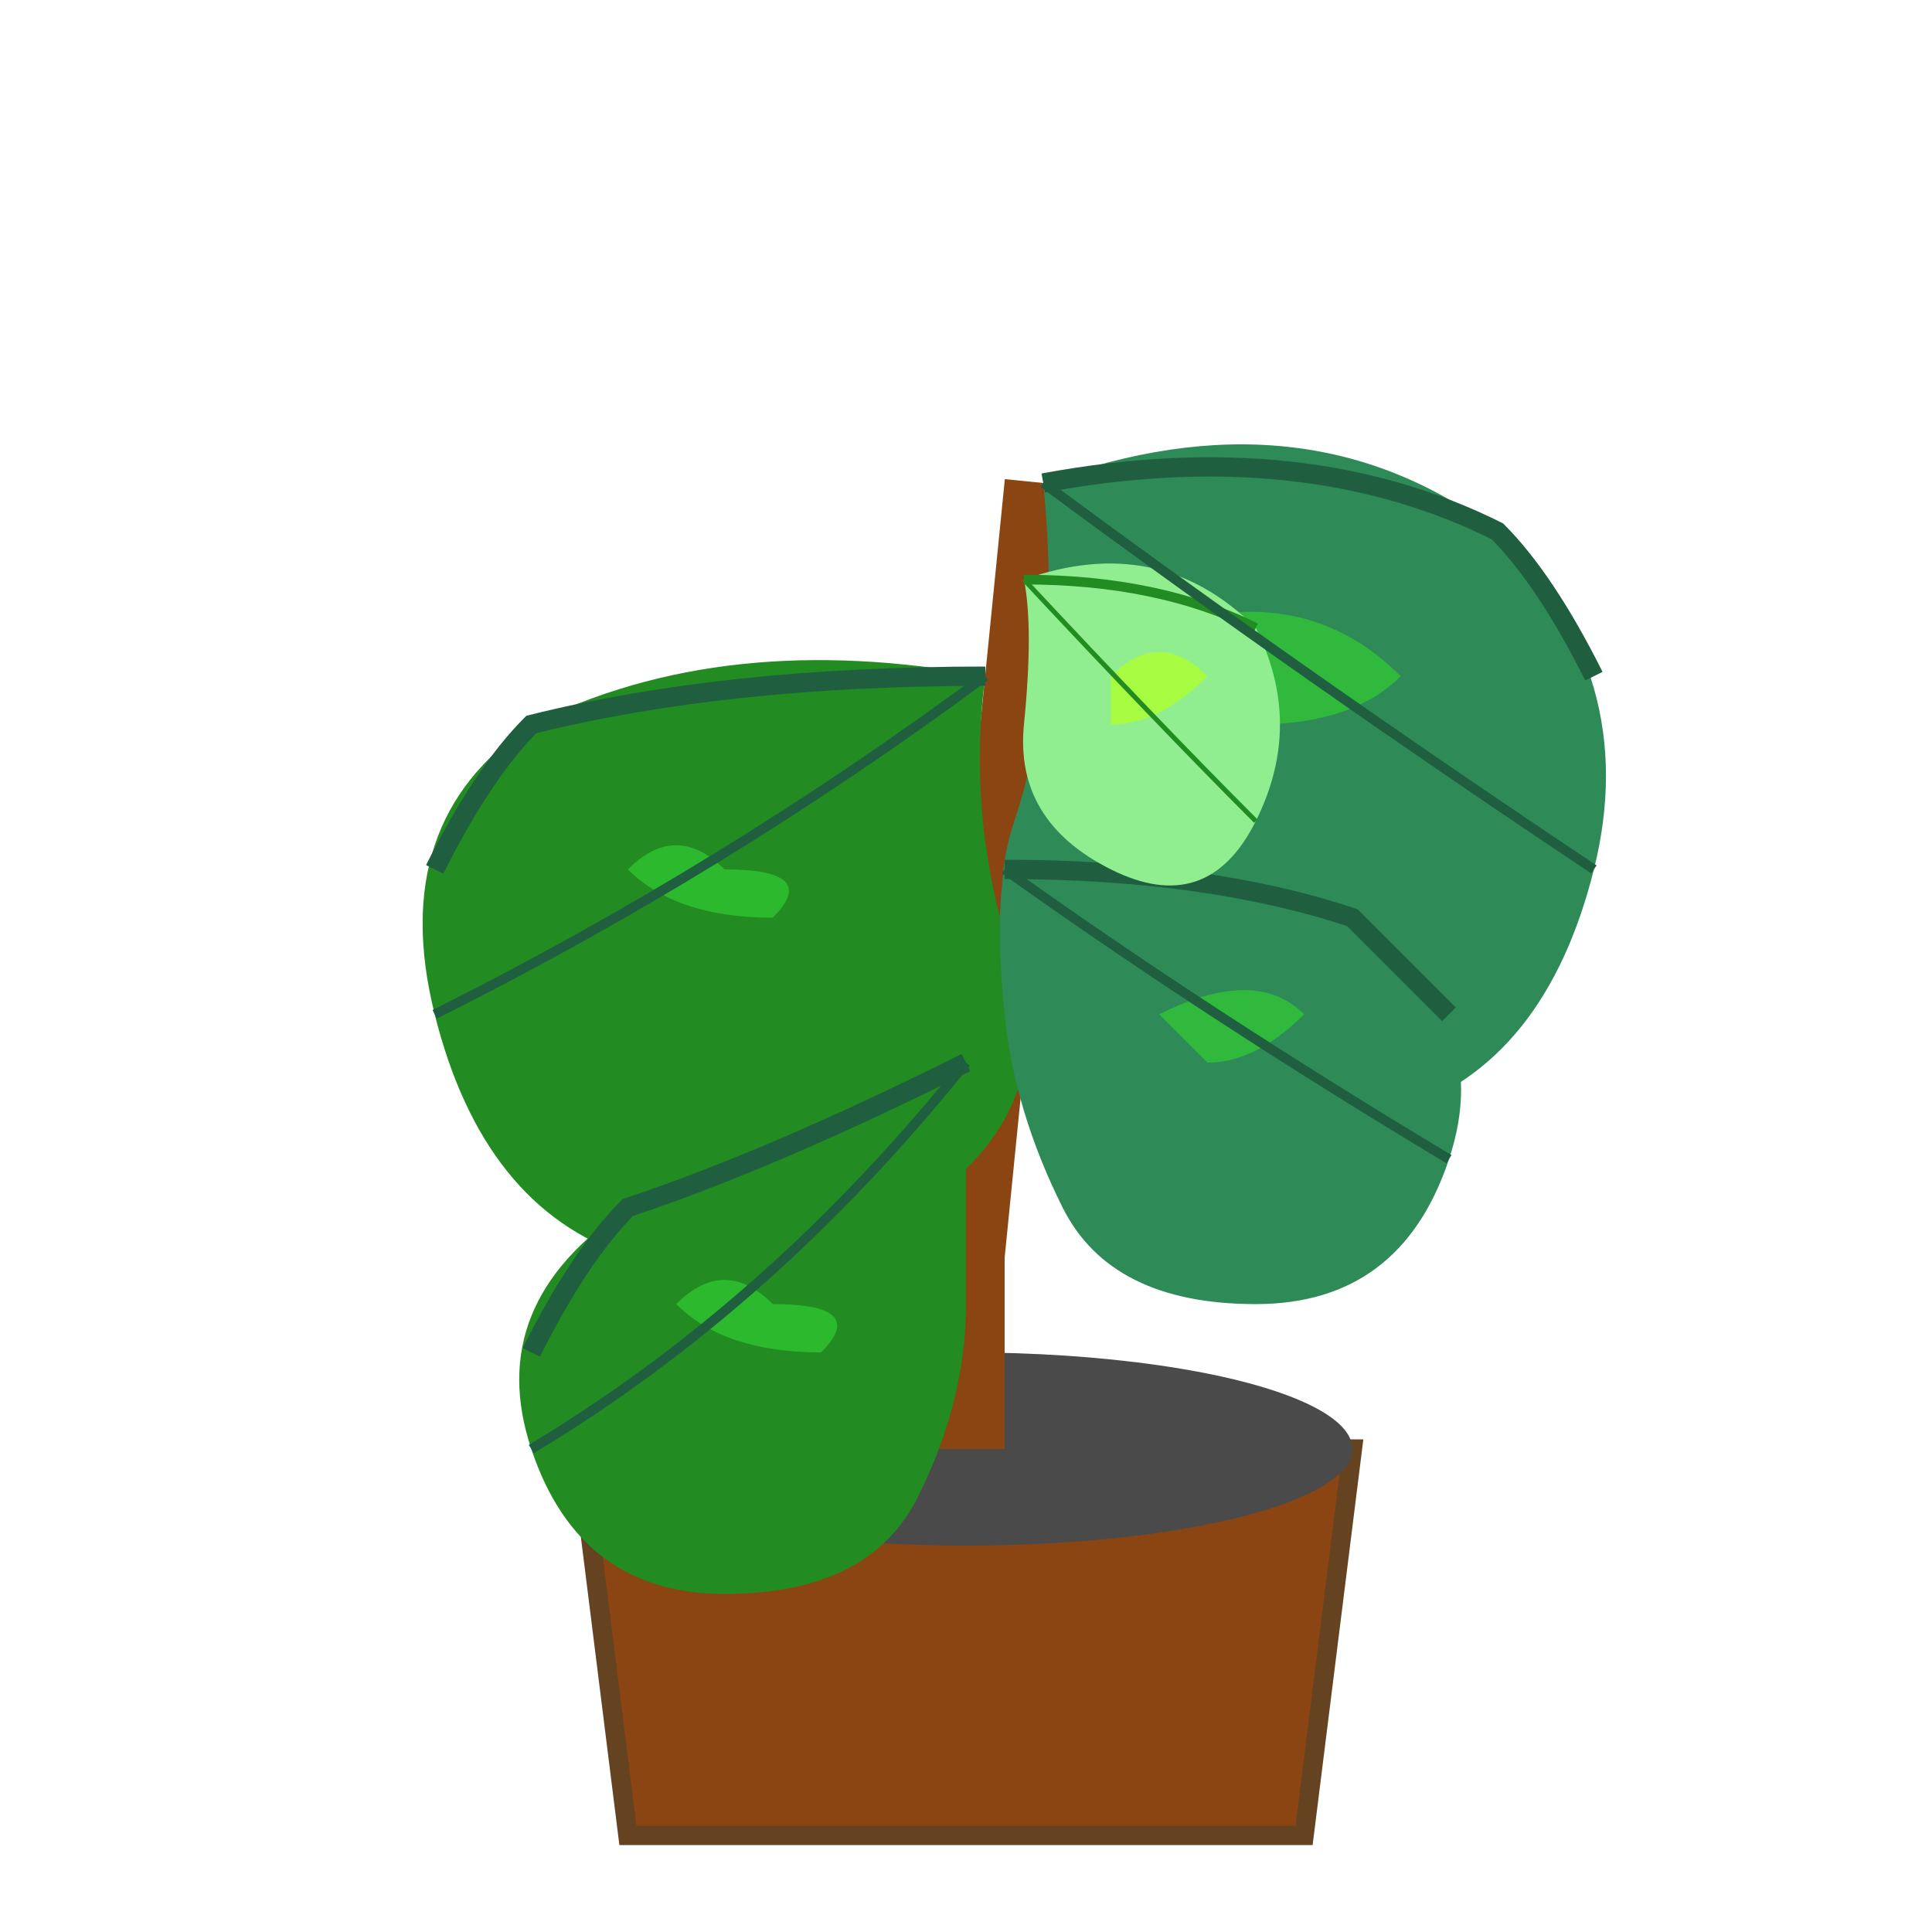
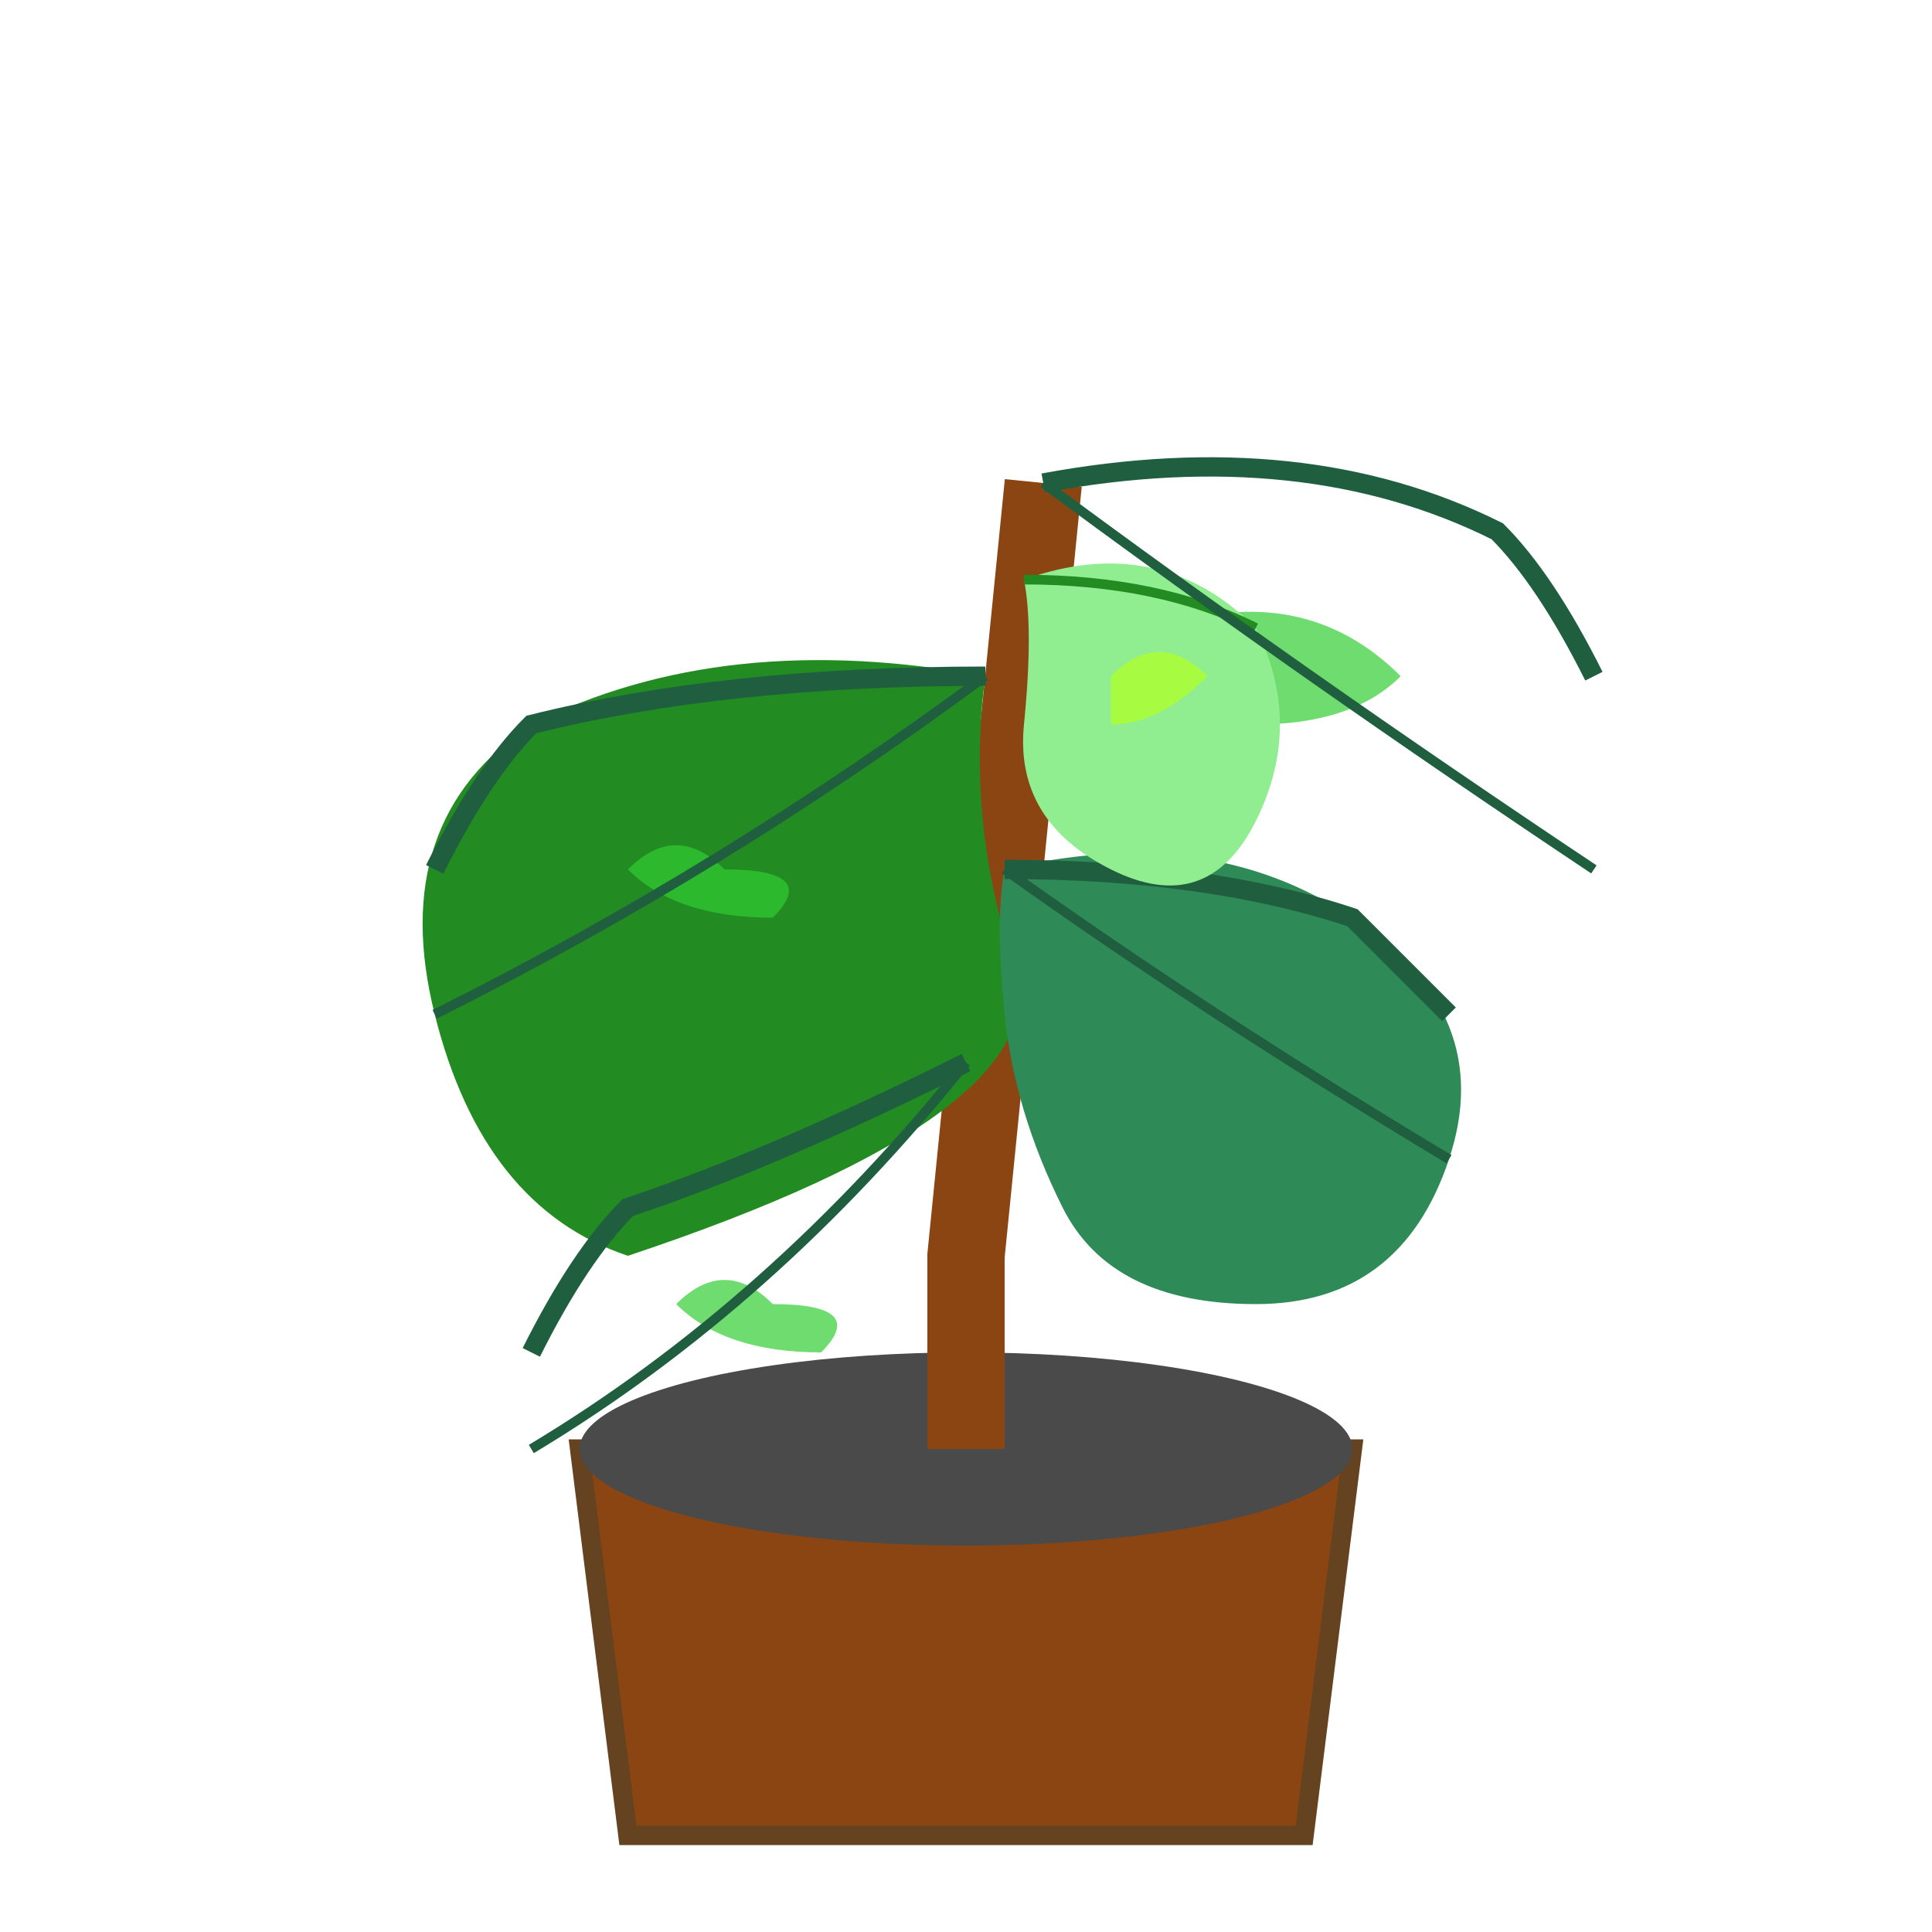
<svg xmlns="http://www.w3.org/2000/svg" width="200" height="200" viewBox="0 0 200 200" fill="none">
  <path d="M60 150 L140 150 L135 190 L65 190 Z" fill="#8B4513" stroke="#654321" stroke-width="2" />
  <ellipse cx="100" cy="150" rx="40" ry="10" fill="#4A4A4A" />
  <path d="M100 150 L100 130 L102 110 L104 90 L106 70 L108 50" stroke="#8B4513" stroke-width="8" fill="none" />
-   <path d="M108 50 Q135 40 155 55 Q170 70 165 90 Q160 110 145 115 Q130 120 115 110 Q100 100 105 85 Q110 70 108 50" fill="#2E8B57" />
  <path d="M108 50 Q135 45 155 55 Q160 60 165 70" stroke="#1F5F3F" stroke-width="2" fill="none" />
  <path d="M120 65 Q135 60 145 70 Q140 75 130 75 Q120 70 120 65" fill="#32CD32" opacity="0.7" />
-   <path d="M102 70 Q75 65 55 75 Q40 85 45 105 Q50 125 65 130 Q80 135 95 125 Q110 115 105 100 Q100 85 102 70" fill="#228B22" />
+   <path d="M102 70 Q75 65 55 75 Q40 85 45 105 Q50 125 65 130 Q110 115 105 100 Q100 85 102 70" fill="#228B22" />
  <path d="M102 70 Q75 70 55 75 Q50 80 45 90" stroke="#1F5F3F" stroke-width="2" fill="none" />
  <path d="M75 90 Q70 85 65 90 Q70 95 80 95 Q85 90 75 90" fill="#32CD32" opacity="0.7" />
  <path d="M104 90 Q125 85 140 95 Q155 105 150 120 Q145 135 130 135 Q115 135 110 125 Q105 115 104 105 Q103 95 104 90" fill="#2E8B57" />
  <path d="M104 90 Q125 90 140 95 Q145 100 150 105" stroke="#1F5F3F" stroke-width="2" fill="none" />
-   <path d="M120 105 Q130 100 135 105 Q130 110 125 110 Q120 105 120 105" fill="#32CD32" opacity="0.7" />
-   <path d="M100 110 Q80 115 65 125 Q50 135 55 150 Q60 165 75 165 Q90 165 95 155 Q100 145 100 135 Q100 125 100 110" fill="#228B22" />
  <path d="M100 110 Q80 120 65 125 Q60 130 55 140" stroke="#1F5F3F" stroke-width="2" fill="none" />
  <path d="M80 135 Q75 130 70 135 Q75 140 85 140 Q90 135 80 135" fill="#32CD32" opacity="0.7" />
  <path d="M106 60 Q120 55 130 65 Q135 75 130 85 Q125 95 115 90 Q105 85 106 75 Q107 65 106 60" fill="#90EE90" />
  <path d="M106 60 Q120 60 130 65" stroke="#228B22" stroke-width="1" fill="none" />
  <path d="M115 70 Q120 65 125 70 Q120 75 115 75 Q115 70 115 70" fill="#ADFF2F" opacity="0.8" />
  <path d="M108 50 Q135 70 165 90" stroke="#1F5F3F" stroke-width="1" fill="none" />
  <path d="M102 70 Q75 90 45 105" stroke="#1F5F3F" stroke-width="1" fill="none" />
  <path d="M104 90 Q125 105 150 120" stroke="#1F5F3F" stroke-width="1" fill="none" />
  <path d="M100 110 Q80 135 55 150" stroke="#1F5F3F" stroke-width="1" fill="none" />
-   <path d="M106 60 Q120 75 130 85" stroke="#228B22" stroke-width="0.5" fill="none" />
</svg>